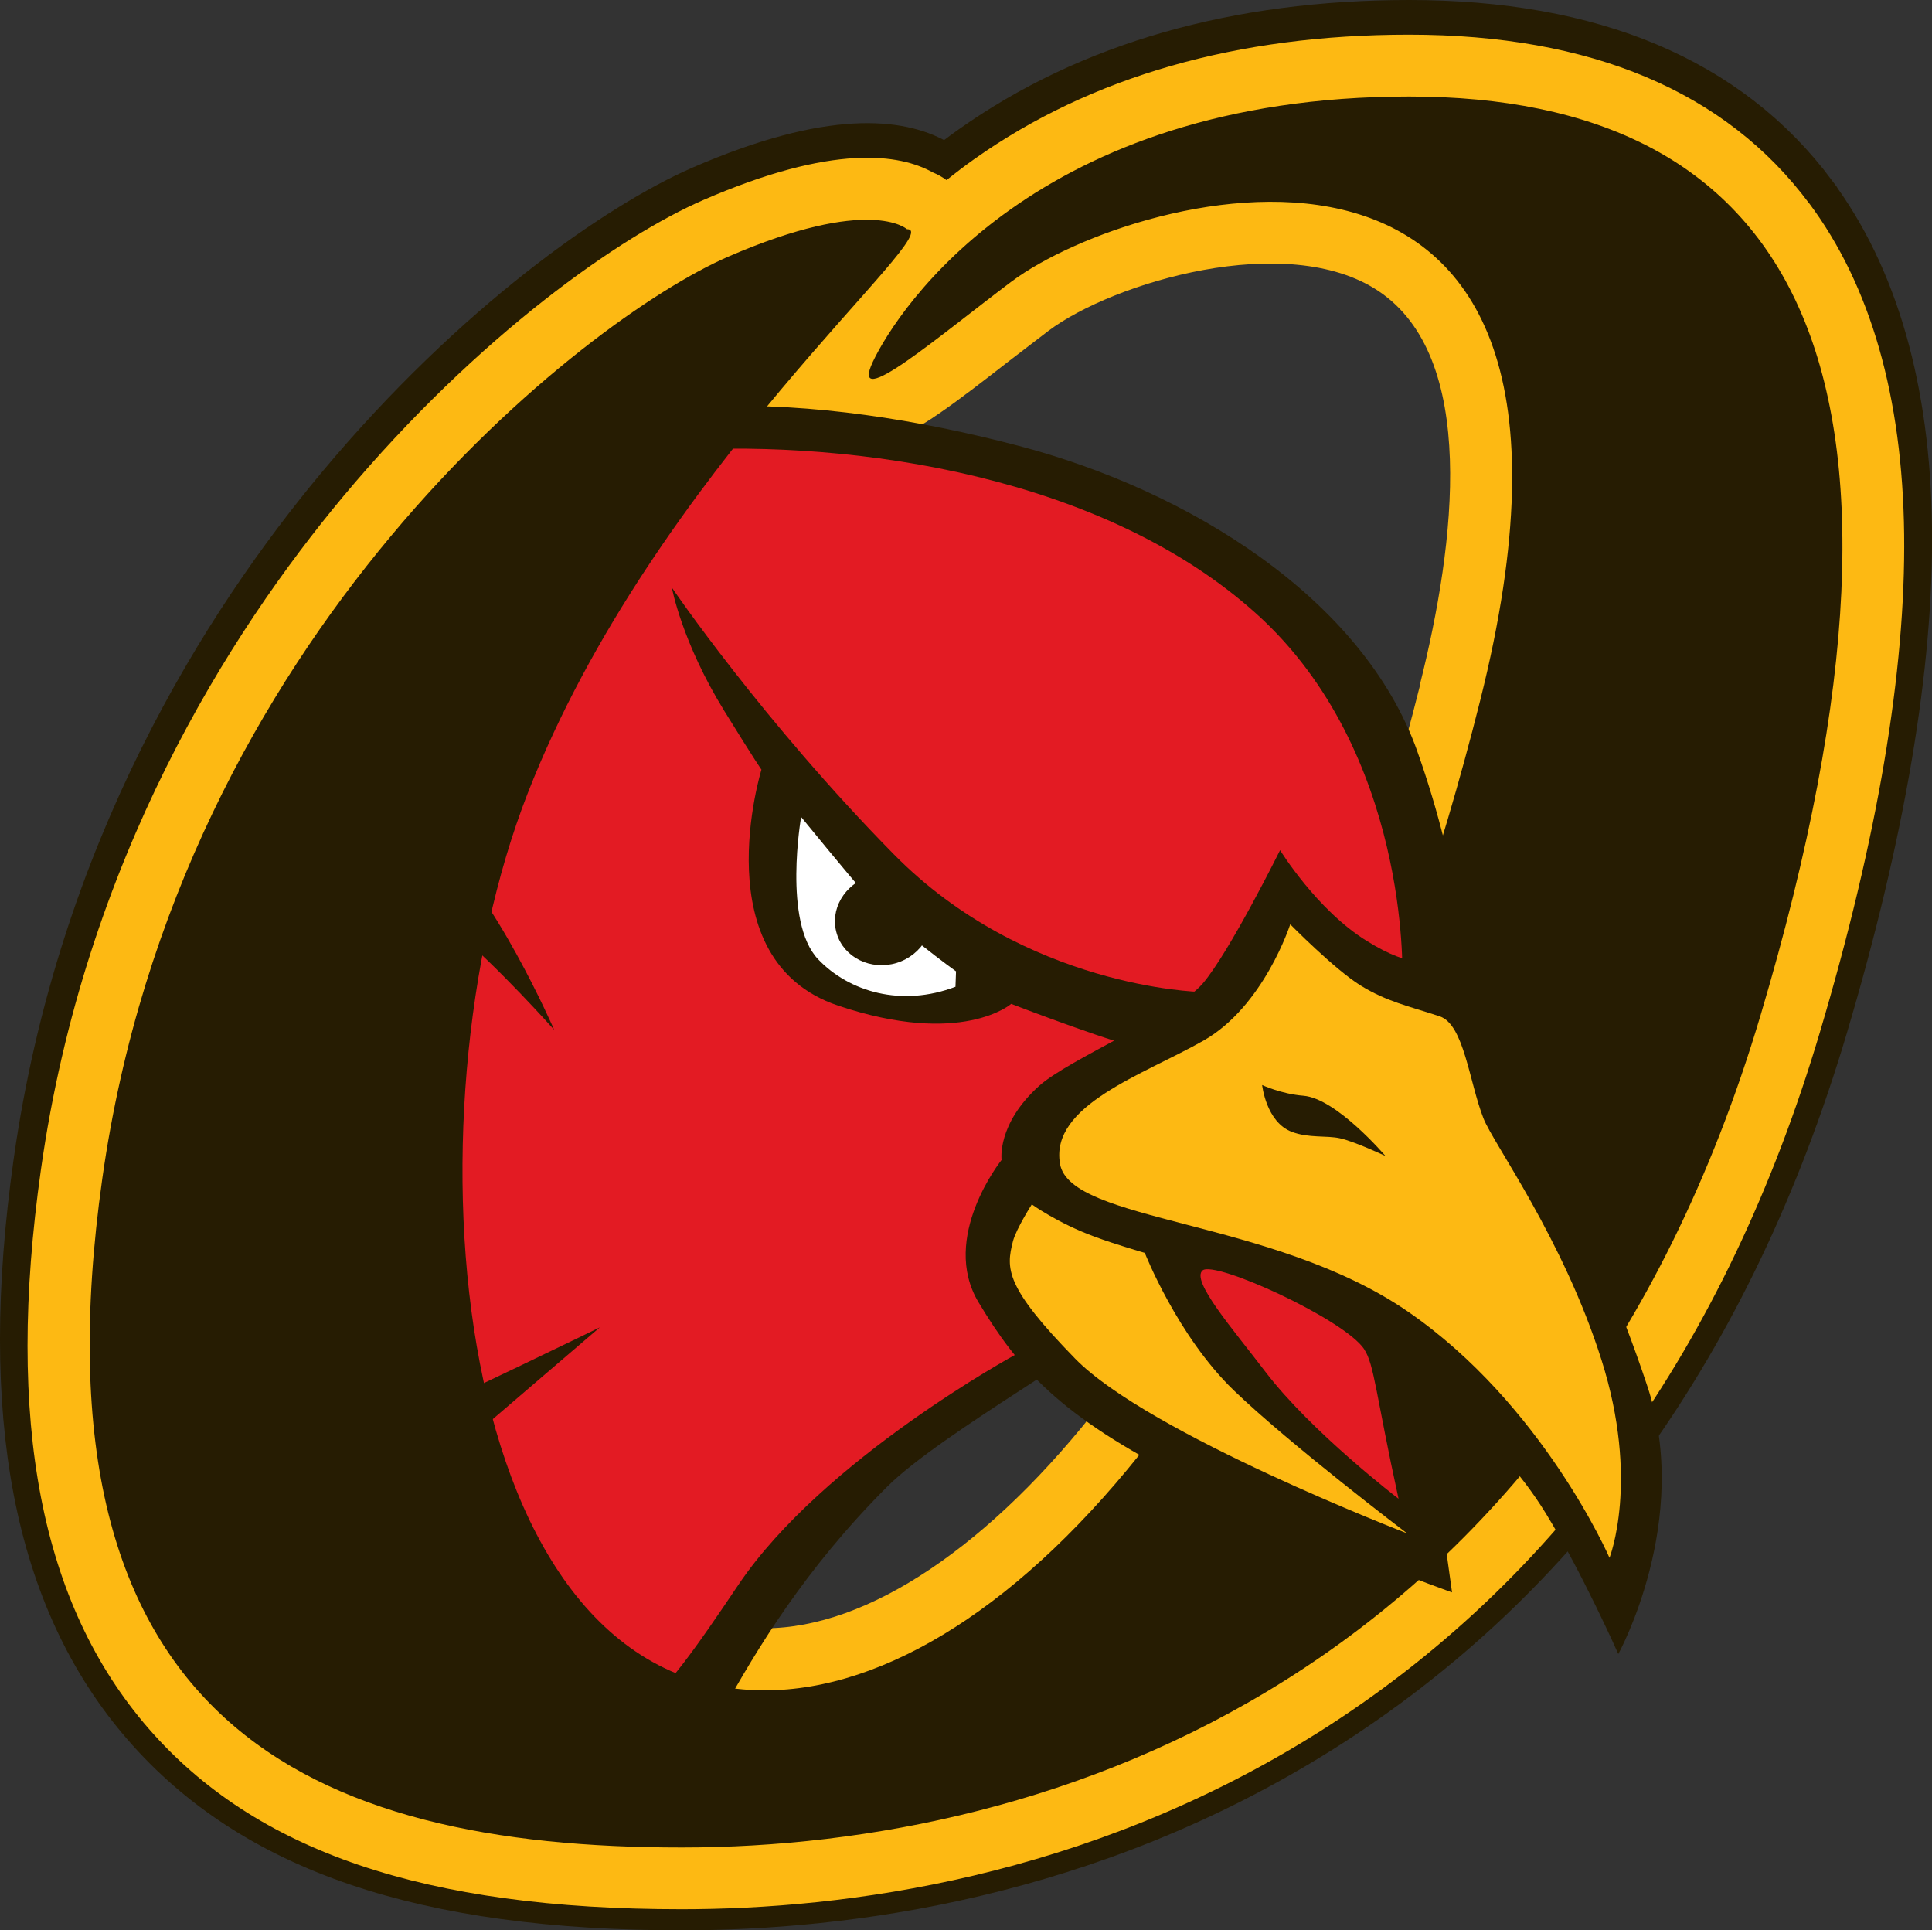
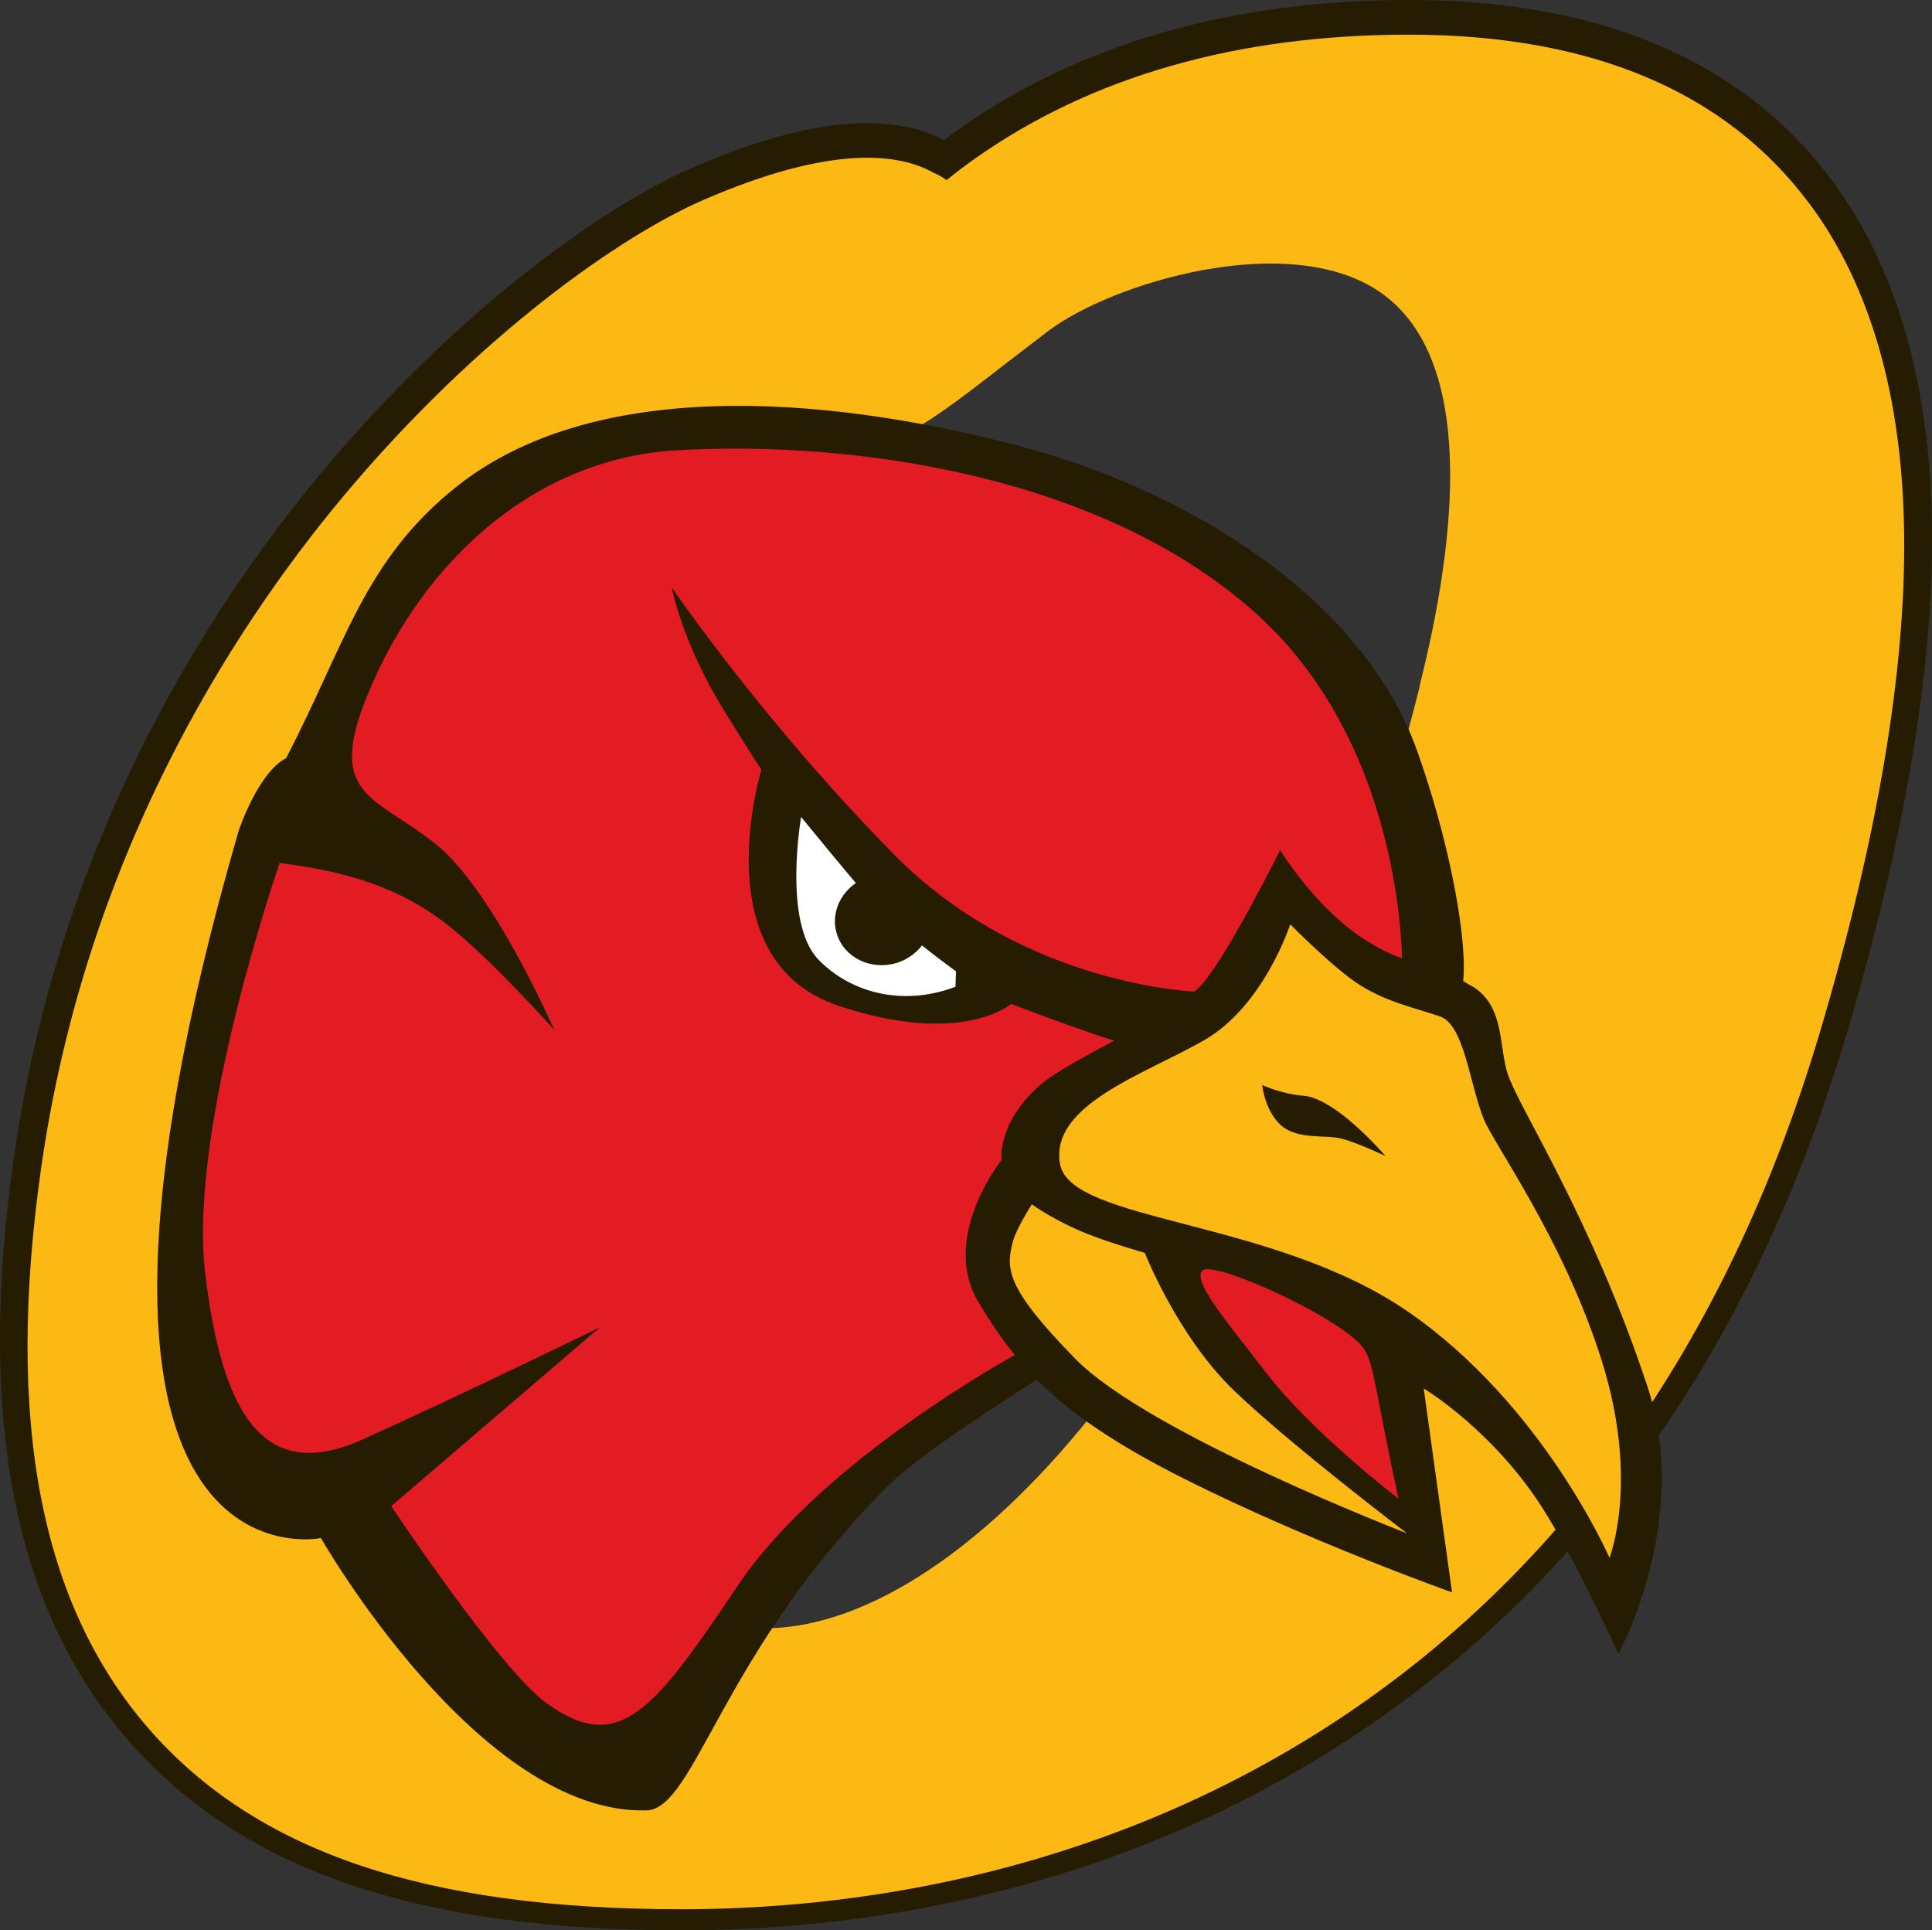
<svg xmlns="http://www.w3.org/2000/svg" id="Layer_2" data-name="Layer 2" viewBox="0 0 173.37 173.18">
  <rect x="0" y="0" width="173.37" height="173.18" fill="#333333" stroke="none" />
  <defs>
    <style>
      .cls-1 {
        fill: none;
        stroke: #261c02;
        stroke-width: 4.98px;
      }

      .cls-2 {
        fill: #261c02;
      }

      .cls-2, .cls-3, .cls-4, .cls-5 {
        stroke-width: 0px;
      }

      .cls-3 {
        fill: #e31b23;
      }

      .cls-4 {
        fill: #fff;
      }

      .cls-5 {
        fill: #fdb913;
      }
    </style>
  </defs>
  <g id="Layer_1-2" data-name="Layer 1">
    <g>
      <path class="cls-1" d="M162.37,17.63c-7.51-10.05-19.58-15.14-35.91-15.14-15.42,0-28.54,3.75-38.99,11.15-.88.62-1.71,1.26-2.52,1.91-.39-.29-.79-.52-1.23-.69-2.95-1.65-8.92-2.61-20.6,2.47-7.31,3.18-20.14,12.05-32.3,26.6-10.22,12.23-23.21,32.63-27.13,60.42-3.19,22.57-.04,38.96,9.65,50.11,9.63,11.08,24.82,16.24,47.84,16.24,14.57,0,36.31-2.75,57.17-15.89,21.46-13.51,36.59-34.63,44.97-62.75,5.17-17.39,7.72-32.44,7.56-44.73-.15-12.33-3.02-22.32-8.51-29.69Z" />
      <path class="cls-5" d="M162.35,18.25c-7.49-10.05-19.58-15.14-35.91-15.14-15.41,0-28.53,3.75-38.99,11.15-.88.62-1.71,1.26-2.51,1.9-.38-.28-.79-.51-1.23-.69-2.95-1.65-8.92-2.6-20.61,2.48-7.3,3.17-20.13,12.04-32.3,26.59-10.21,12.23-23.21,32.63-27.13,60.42-3.19,22.57-.03,38.96,9.65,50.11,9.63,11.07,24.83,16.23,47.84,16.23,14.57,0,36.31-2.76,57.18-15.89,21.45-13.52,36.58-34.63,44.96-62.76,5.17-17.38,7.72-32.44,7.57-44.73-.15-12.32-3.02-22.31-8.52-29.68M127.42,61.51c-6.66,26.5-16.51,48.72-28.5,64.23-9.98,12.93-21.03,20.35-30.29,20.35-5.59,0-10.08-2.59-13.72-7.91-4.69-6.88-7.47-17.69-7.84-30.44-.02-.92-.04-1.83-.04-2.74,0-11.36,1.96-22.83,5.47-31.83,5.43-13.91,14.71-26.2,22.06-34.95.01,0,.02.02.02.02,3.71,2.97,7.82.15,9.79-1.21,1.76-1.21,3.84-2.82,6.05-4.54l3.67-2.81c5.79-4.35,21.42-9.01,29.59-3.58,8.94,5.94,6.96,22.53,3.72,35.39" />
      <path class="cls-2" d="M127.19,67.42c-4.9-13.77-20.55-23.42-35.78-27.42-17.95-4.71-38.38-5.98-50.49,3.7-8.25,6.6-9.89,14.02-15.25,24.33-2.47,1.24-4.22,6.39-4.26,6.53-19.99,69.09,7.39,63.44,7.39,63.44,0,0,14.18,24.85,29.22,24.43,4.35-.11,6.75-14.21,21.6-29.05,4.77-4.76,19.88-13.16,21.3-15.21,13.47-19.47,24.82-30.08,24.82-30.08,0,1.08,2.72,1.81,4.72,1.64,1.98-.18.6-11.41-3.27-22.3" />
      <path class="cls-3" d="M94.68,97.04c-2.09,1.34-4.75,7.89-4.75,7.89,0,0-2.17,2.39-3.04,5.88-.87,3.48,4.36,10.66,4.36,10.66,0,0-17.37,9.41-24.99,20.72-7.61,11.31-10.68,15.34-17.22,10.62-4.21-3.04-13.93-17.68-13.93-17.68l18.72-16.04s-12.62,6.16-21.32,10.07c-8.7,3.92-12.58-1.99-14.11-15.04-1.51-13.05,6.69-36.69,6.69-36.69,7.19.87,11.76,2.78,15.68,6.04,3.92,3.26,8.96,8.93,8.96,8.93,0,0-5.48-12.6-10.7-16.73-5.23-4.14-9.56-4.22-6.34-12.59,4.53-11.76,14.56-21.9,28.03-22.68,16.08-.93,38.36,2.32,52.07,14.71,13.7,12.4,13.05,32.42,13.05,32.42,0,0-5-2.83-6.74-4.35-1.75-1.53-4.76-5.43-4.76-5.43,0,0-2.42,5.65-3.51,7.38-1.08,1.74-4.73,6.51-7.34,7.6-2.62,1.09-5.62,2.28-8.79,4.3" />
      <path class="cls-2" d="M107.6,88.99s-15.58-.36-27.38-12.33c-11.78-11.96-19.93-23.94-19.93-23.94,0,0,.88,4.87,4.71,11.07,2.88,4.66,3.33,5.26,3.33,5.26,0,0-5.28,17.07,6.86,21.17,11.13,3.74,15.55-.15,15.55-.15,0,0,10.34,3.98,11.96,3.98s6.71-5.43,4.89-5.07" />
      <path class="cls-4" d="M85.74,88.53l.05-1.38s-5.38-3.85-8.08-6.87c-1.38-1.54-5.82-6.98-5.82-6.98,0,0-1.65,9.4,1.51,12.75,2.79,2.94,7.5,4.33,12.35,2.48" />
      <path class="cls-2" d="M75.09,83.77c.65,2.15,3.05,3.32,5.36,2.63,2.3-.71,3.64-3.02,2.99-5.16-.66-2.16-3.05-3.33-5.36-2.63-2.31.71-3.65,3.01-2.99,5.16" />
-       <path class="cls-2" d="M81.37,20.55s-3.32-3.04-16.05,2.49c-12.71,5.53-49.23,33.74-56.14,82.7-6.92,48.95,18.81,60.02,52,60.02s79.1-15.21,96.81-74.68c17.7-59.47,1.93-82.42-31.54-82.42s-45.9,19.09-48.12,23.79c-2.21,4.7,6.03-2.38,12.44-7.19,11.07-8.3,56.71-20.74,42.05,37.61-14.66,58.36-42.6,88.79-64.18,88.79-28.48,0-32.63-51.44-21.29-80.48,11.34-29.05,37.89-50.62,34.03-50.62" />
      <path class="cls-2" d="M132.13,88.52c-4.97-3.07-5.03-1.34-9.5-4.11-4.46-2.76-7.76-8.13-7.76-8.13,0,0-4.53,9.13-6.93,11.95-2.4,2.82-12.06,6.8-14.72,9.22-3.79,3.43-3.34,6.62-3.34,6.62,0,0-5.58,6.96-2.06,12.79,3.51,5.84,7.23,10.19,18.49,15.84,11.26,5.65,23.99,10.17,23.99,10.17l-2.54-18.29s6.41,3.82,10.93,11.16c3.3,5.36,6.53,12.66,6.53,12.66,0,0,6.6-11.96,2.62-23.99-5.03-15.19-11.57-25.04-12.55-28.07-.8-2.5-.26-6.05-3.16-7.85" />
      <path class="cls-2" d="M124.47,104.03s-5.37-5.39-7.36-5.39-3.69-.96-3.69-.96c0,0,.35,3.31,2.67,4.19,1.52.58,3.14.28,4.32.58.63.16,4.07,1.57,4.07,1.57" />
      <path class="cls-5" d="M129.2,91.19c-2.85-.94-4.72-1.31-7.09-2.76-2.35-1.45-6.33-5.5-6.33-5.5,0,0-2.36,7.36-7.79,10.44-5.44,3.08-13.78,5.79-12.87,11.05.9,5.26,19.03,4.89,31.18,13.23,12.15,8.34,18.13,22.12,18.13,22.12,0,0,2.73-6.89-.72-17.76-3.44-10.88-9.71-19.4-10.59-21.67-1.28-3.26-1.74-8.42-3.92-9.15" />
      <path class="cls-2" d="M124.31,103.7s-4.39-5.16-7.35-5.39c-1.99-.16-3.7-.96-3.7-.96,0,0,.35,3.32,2.66,4.2,1.53.58,3.14.31,4.33.58,1.37.31,4.06,1.58,4.06,1.58" />
      <path class="cls-5" d="M126.28,137.58s-23.23-8.94-29.81-15.69c-6.28-6.43-6.21-8.06-5.57-10.53.29-1.11,1.69-3.3,1.69-3.3,0,0,2.3,1.67,5.62,2.89,1.9.71,4.52,1.46,4.52,1.46,0,0,2.91,7.43,7.97,12.32,5.08,4.89,15.57,12.85,15.57,12.85" />
      <path class="cls-3" d="M122.41,121.05c.92,1.37,1.05,4.09,3.09,13.42,0,0-7.83-5.98-11.97-11.42-2.89-3.8-6.7-8.16-5.61-9.07,1.09-.91,12.68,4.36,14.5,7.07" />
    </g>
  </g>
</svg>